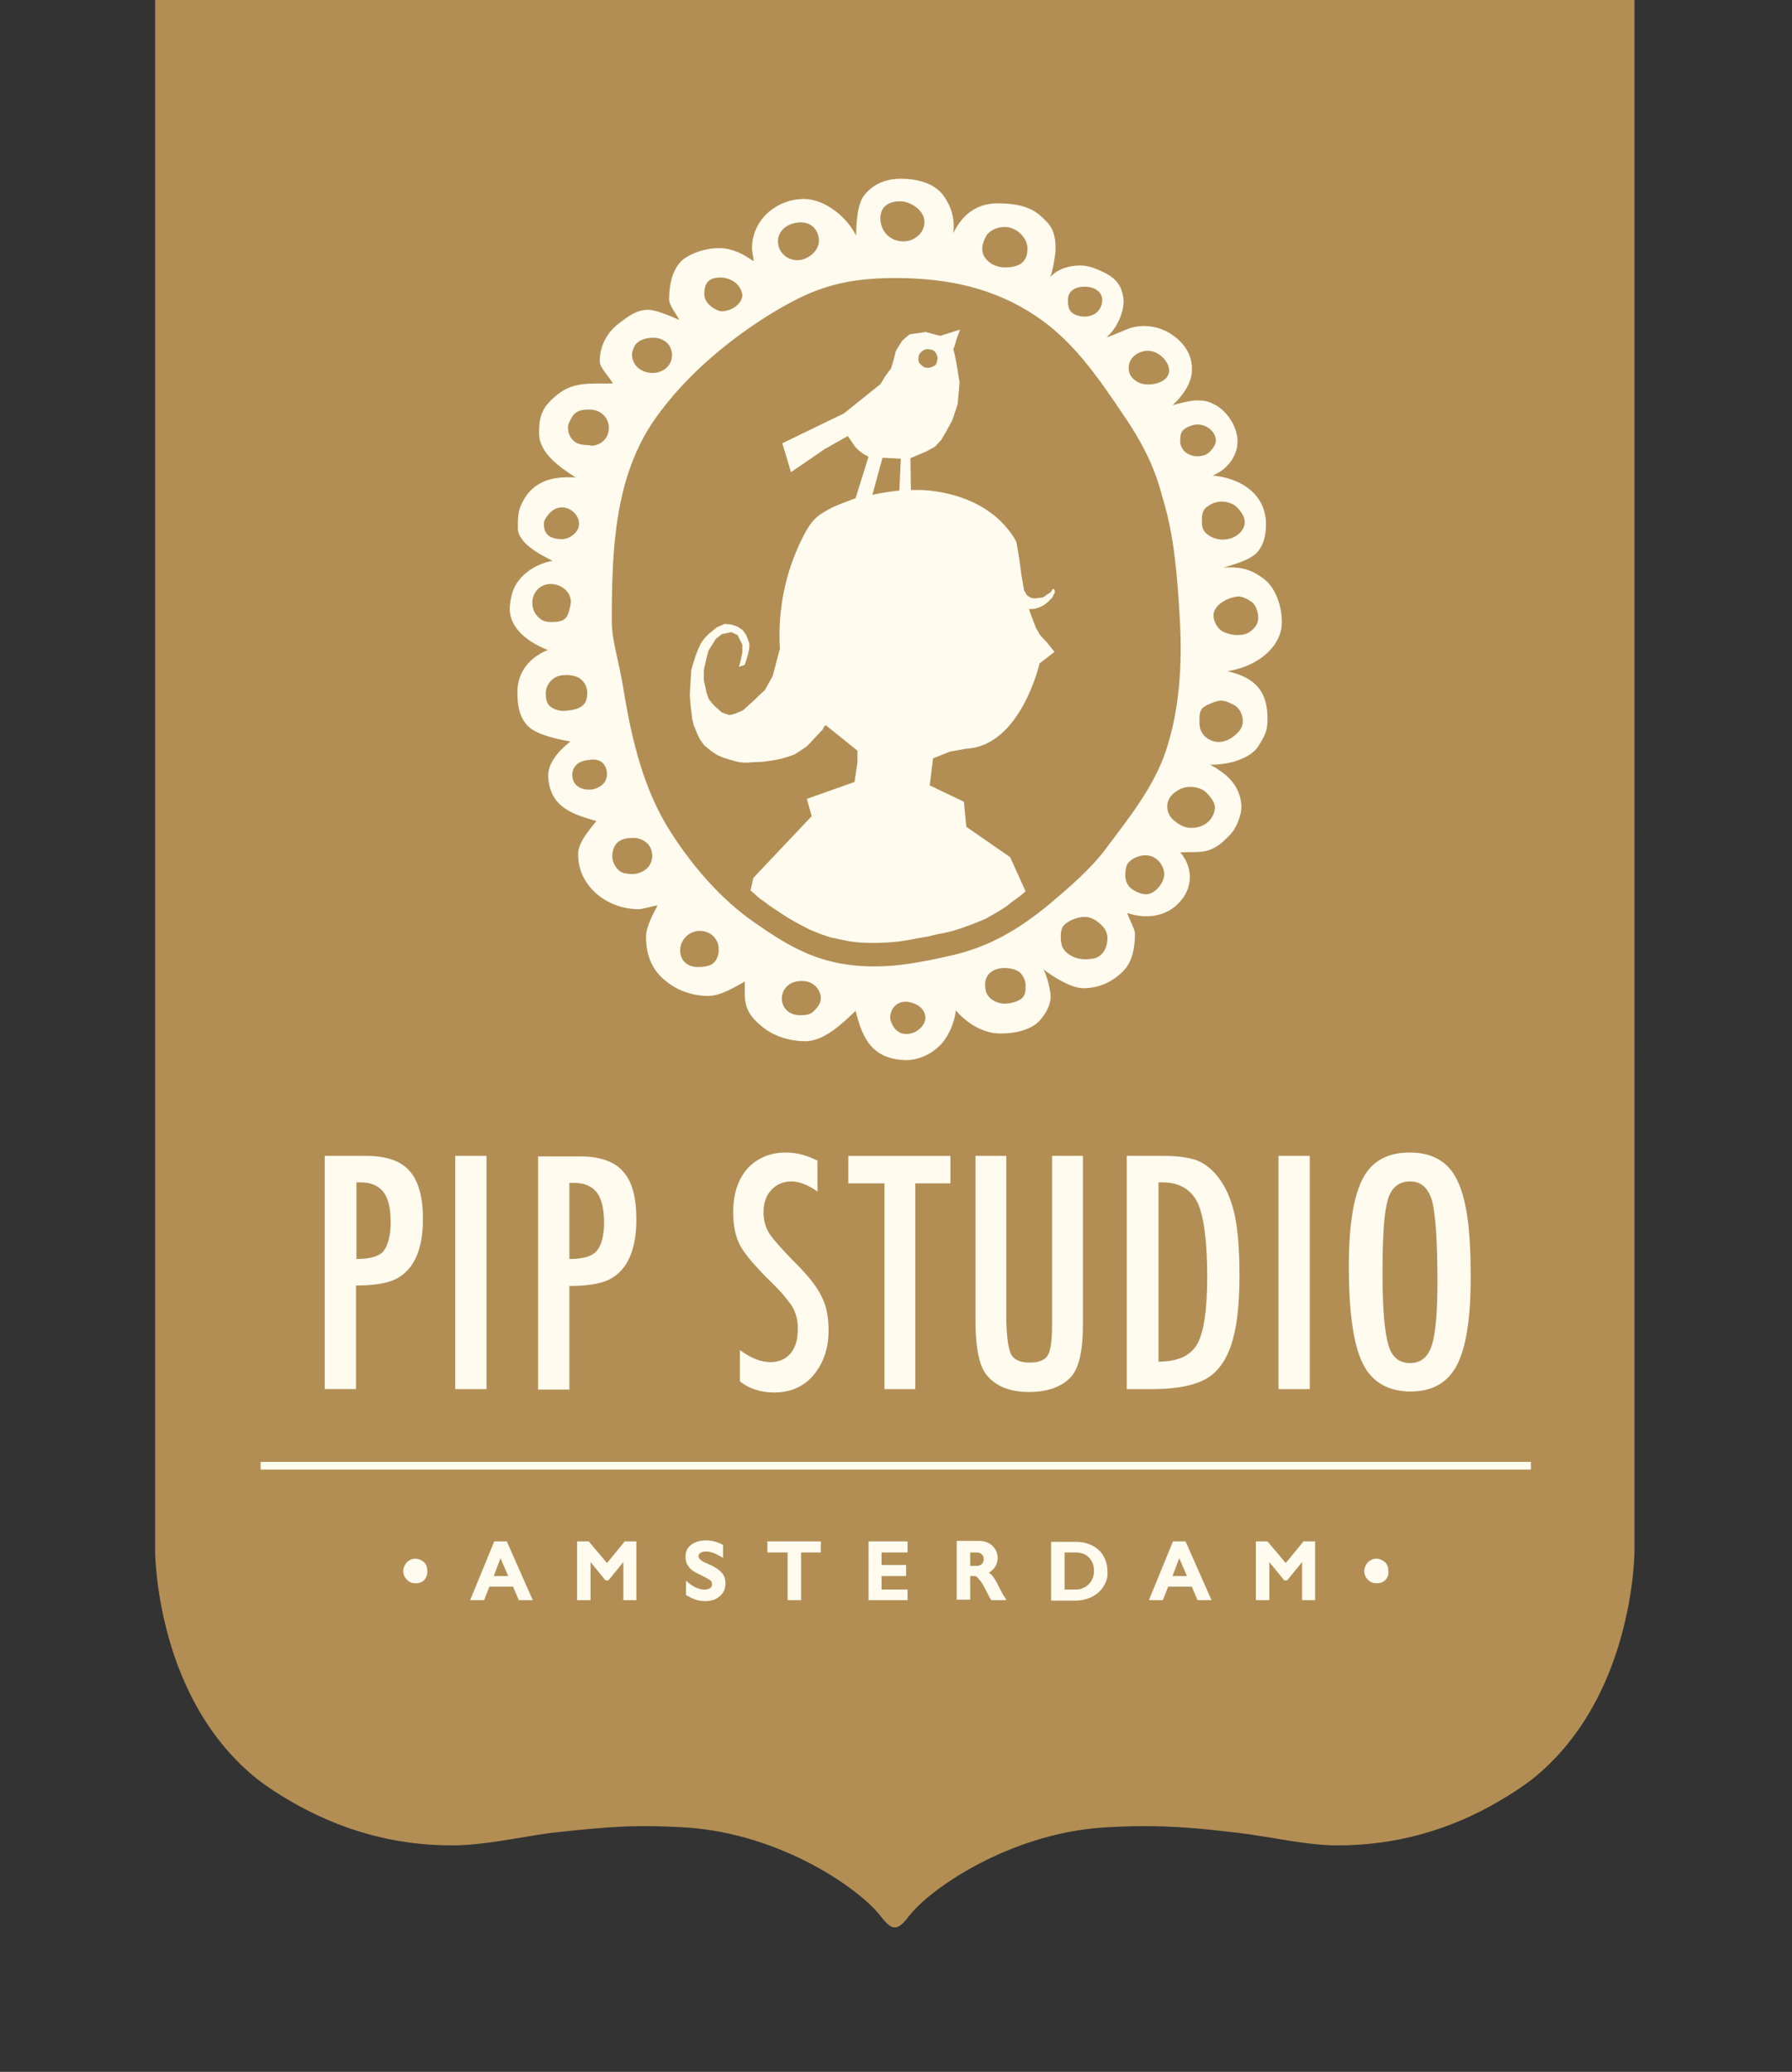
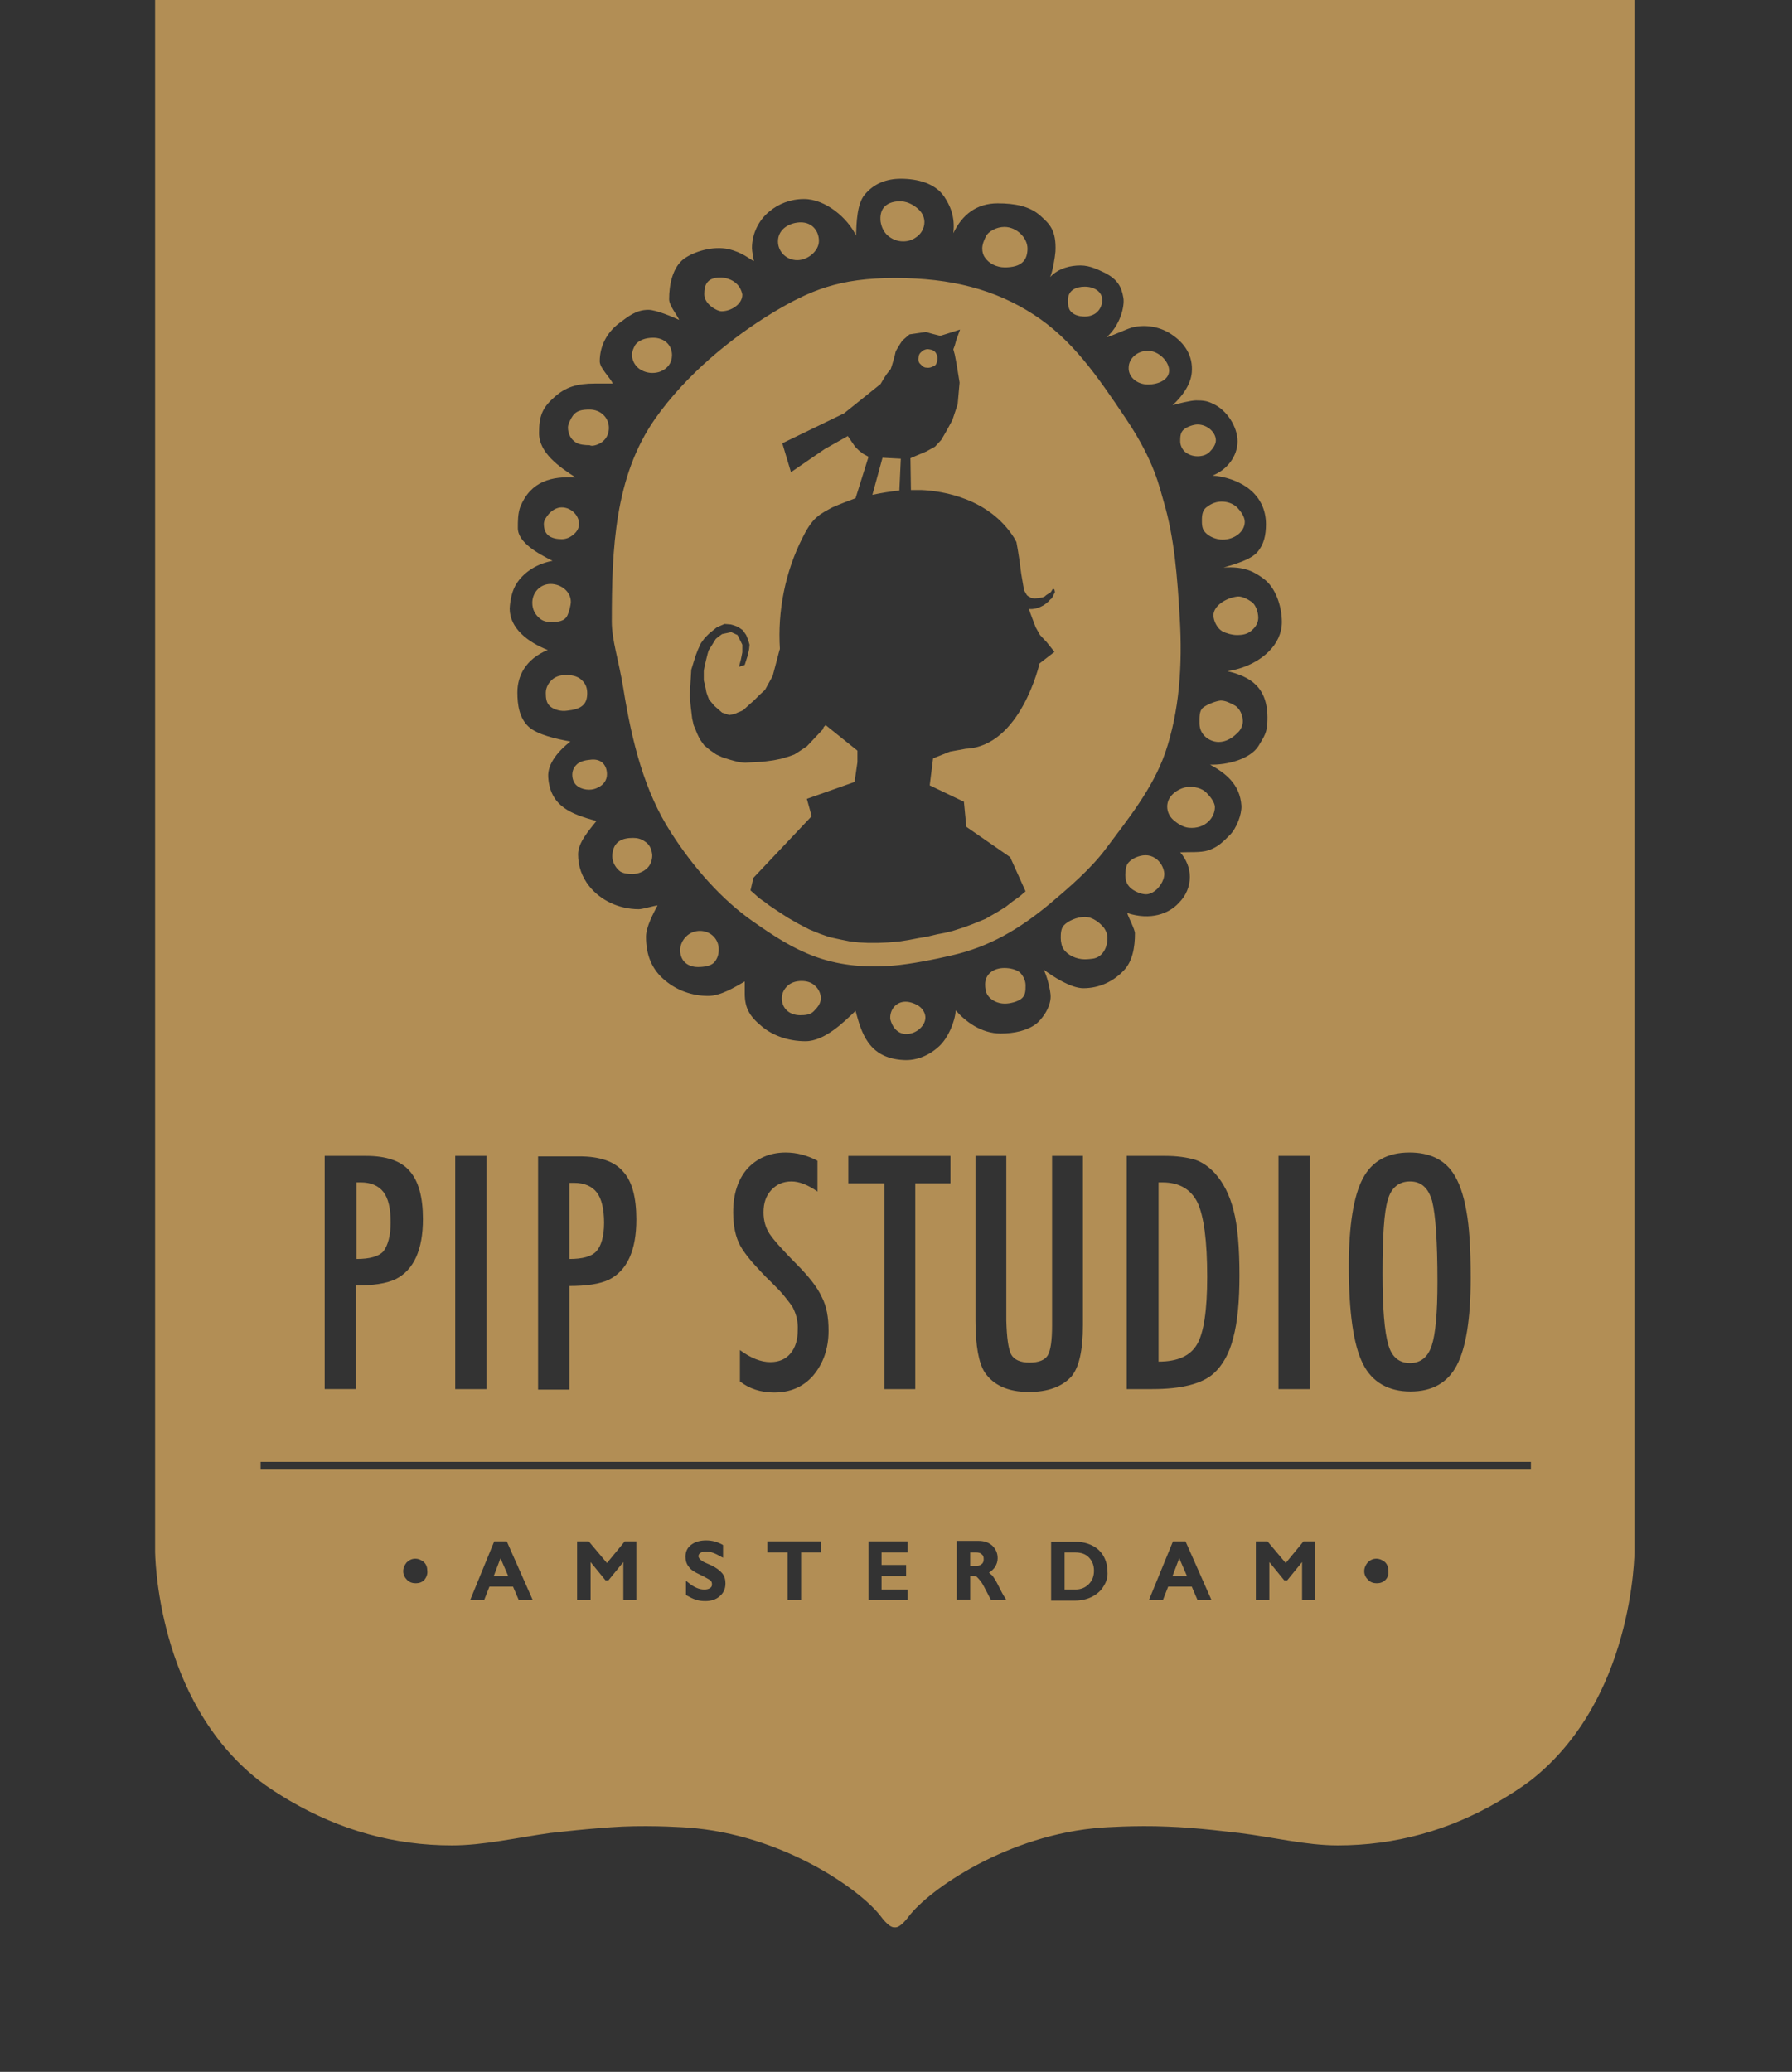
<svg xmlns="http://www.w3.org/2000/svg" baseProfile="tiny" id="Ebene_1" version="1.2" viewBox="0 0 372 430">
  <rect x="0" y="0" width="372" height="430" fill="#333333" stroke="none" />
-   <path d="M59.7,361.5c1.8,1.3,3.7,2.6,5.5,3.6,9.1,5.3,18.4,7.9,28.6,7.9h.1c3.7,0,7.8-.7,12.2-1.4,2.3-.4,4.7-.8,7.2-1.1h.2c1.4-.2,9-1.1,15.6-1.4,1.5-.1,3.1-.1,4.7-.1,5.4,0,9.8.3,9.9.3h.4c17.6,1.3,33.3,9.7,42.1,17.2,8.7-7.5,24.5-15.8,42.1-17.2h.4s4.5-.3,9.9-.3c1.6,0,3.2,0,4.7.1,6.5.2,14.1,1.2,15.6,1.4h.2c2.5.3,4.9.7,7.2,1.1,4.4.7,8.5,1.4,12.2,1.4h.1c10.2,0,19.5-2.6,28.6-7.9,1.8-1.1,3.7-2.3,5.5-3.6,7-5.6,12.1-13.8,15.1-24.4,2.4-8.4,2.5-15.2,2.5-15.2V-11H42.2v332.9s.1,6.8,2.5,15.2c2.9,10.6,8,18.8,15,24.4Z" fill="#fffbef" />
  <path d="M208.6,55.5c1.5,0,3-.3,3.8-1.2.7-.7.9-1.8.9-2.7,0-2.2-2.2-4.5-4.8-4.5-1.6,0-3.4.9-3.9,2.1-.4.8-.7,1.6-.7,2.4,0,.7.2,1.4.6,1.9.8,1.2,2.4,2,4.1,2h0ZM133.8,174.6c-.7-.5-1.5-.7-2.4-.7-2.2,0-4.2.7-4.3,3.8,0,1.2.7,2.5,1.7,3.2.7.4,1.6.5,2.5.5,1,0,2.1-.4,2.8-1,.9-.7,1.3-1.8,1.3-2.9-.1-1.3-.6-2.3-1.6-2.9h0ZM145.3,193.2c-1.1,0-2.1.4-2.9,1.2-.7.7-1.2,1.7-1.2,2.8,0,2.2,1.5,3.5,3.7,3.5,1.2,0,2.7-.2,3.4-1,.6-.7.9-1.6.9-2.5.1-2.3-1.7-4-3.9-4ZM121.9,143.9c0-.9-.2-1.7-.8-2.4-.8-1-2-1.4-3.5-1.4-1.1,0-2,.2-2.8.8-.9.7-1.5,1.8-1.5,2.9s.1,2.1.9,2.8,2.3,1.1,3.5.9c2.9-.3,4.2-1.2,4.2-3.6ZM122.4,157.7c-1.1.1-2.2.4-2.8,1.1-.5.5-.8,1.2-.8,2,0,1,.4,2,1.3,2.5.6.4,1.4.6,2.2.6.7,0,1.4-.2,1.9-.5,1.1-.5,1.8-1.5,1.8-2.7,0-1.7-1-3.4-3.6-3h0ZM184.3,48.9c.8.7,1.9,1.2,3.2,1.2,1,0,1.9-.3,2.6-.8,1.1-.7,1.8-1.9,1.8-3.2,0-.8-.3-1.6-.8-2.2-.8-1-2.5-2.1-4-2.1,0,0-4.8-.5-4.3,4.2.2,1.2.7,2.2,1.5,2.9ZM225.2,190.3c-1.6,0-3.5.8-4.4,1.8-.6.7-.6,1.8-.6,2.6,0,.7.2,1.8.6,2.3.8,1.2,2.6,2.1,4.4,2.1.5,0,1.6-.1,2-.2,1.9-.5,2.7-2.5,2.7-4.2,0-.8-.3-1.5-.7-2.1-.8-1-2.3-2.3-4-2.3h0ZM292.7,282.9c2.2,0,3.7-1.2,4.5-3.6s1.2-6.8,1.2-13.3c0-8.4-.4-13.9-1.1-16.7-.8-2.8-2.3-4.1-4.6-4.1s-3.9,1.3-4.6,3.8c-.8,2.6-1.1,7.7-1.1,15.4,0,7.1.4,12,1.2,14.7.7,2.5,2.2,3.8,4.5,3.8h0ZM149.8,64.6c2,0,4.3-1.5,4.3-3.4v-.1c-.7-3.4-4.3-3.5-4.3-3.5-3.1-.1-3.6,1.6-3.6,3.5,0,2,2.6,3.5,3.6,3.5ZM165.5,54c2.2,0,4.5-1.9,4.5-4s-1.5-4.2-4.5-3.8c-2.2.3-4,1.7-4,3.9s1.8,3.9,4,3.9ZM192.3,76.3c.7.1,1.1-.1,1.7-.4.4-.2.5-.8.6-1.3s-.1-.9-.3-1.3c-.3-.5-.7-.7-1.4-.8-.4-.1-.8,0-1.2.2-.4.3-.9.6-1,1.3-.1.6-.1,1.2.4,1.6.4.4.7.7,1.2.7h0ZM249.5,107.9c0,.9,0,1.9.7,2.6.8.9,2.3,1.5,3.6,1.5,2.4,0,4.6-1.6,4.6-3.7,0-1.1-.9-2.3-1.7-3.1-.8-.7-1.9-1.1-3.1-1.1-1.1,0-2.1.4-2.9,1-1,.6-1.2,1.6-1.2,2.8h0ZM251.9,127.7c0,1.2.8,2.7,1.8,3.3.7.4,2.1.8,3,.8,1.2,0,2.4-.1,3.5-1.3.6-.6,1-1.4,1-2.3,0-1.1-.5-2.7-1.4-3.3-.7-.5-2-1.2-2.9-1.1-2.5.3-5,2-5,3.9h0ZM249.7,146.9c-.8.7-.7,2.1-.7,3.2s.4,2,1.1,2.7c.7.7,1.8,1.2,2.9,1.2.7,0,1.5-.2,2.2-.6.8-.4,1.4-1,2-1.6.5-.6.8-1.4.8-2.1,0-1.2-.6-2.7-1.7-3.3-.9-.5-1.9-1-2.9-1-1.1.1-3,.9-3.7,1.5h0ZM239.8,178.1c-.6-.4-1.3-.6-2-.6-1.4,0-3.2.8-3.8,1.9-.3.6-.4,1.5-.4,2.2,0,1.1.3,1.9,1,2.6.7.7,2.2,1.4,3.3,1.4,1.3,0,2.5-1.1,3.1-2.1.4-.6.7-1.4.7-2.2-.1-1.2-.8-2.5-1.9-3.2h0ZM225.2,65.7c.9,0,1.8-.3,2.4-.8.7-.6,1.1-1.4,1.2-2.3.2-2-1.6-3.1-3.6-3.1-1.8,0-3.4.7-3.5,2.6v.5c0,.6.1,1.3.4,1.8.6.9,1.8,1.3,3.1,1.3h0ZM247,163.3c-1.5,0-3.1.9-3.9,1.9-.5.6-.8,1.4-.8,2.2,0,1.1.5,2.1,1.3,2.8s2,1.5,3.2,1.6c3.4.3,5.4-2.1,5.4-4.3,0-.9-.9-2.1-1.5-2.7-.8-1-2.2-1.5-3.7-1.5ZM248.6,94.7c1,0,1.9-.3,2.5-.9.6-.6,1.3-1.5,1.3-2.4,0-1.7-1.8-3.3-3.8-3.3-.9,0-2.2.5-2.8,1-.8.6-.8,1.6-.8,2.5,0,.8.4,1.6.9,2.1.7.6,1.6,1,2.7,1h0ZM188,207.9c-2,0-3.2,1.6-3.2,3.3v.3c.9,3.4,3.4,3.1,3.4,3.1,2,0,3.9-1.7,3.9-3.4,0-.8-.4-1.6-1.1-2.2-.7-.6-2-1.1-3-1.1h0ZM166.4,203.6c-1.1,0-2.1.3-2.8.9-.8.7-1.3,1.6-1.3,2.7,0,2.1,1.6,3.5,3.8,3.5,1.1,0,2.1-.1,2.8-.8.7-.7,1.5-1.6,1.5-2.7,0-1-.5-2-1.2-2.6-.7-.7-1.7-1-2.8-1h0ZM208.5,200.9c-2.3,0-4,1.3-4,3.4,0,.7.1,1.6.5,2.2.7,1.1,2.1,1.8,3.6,1.8,1.1,0,2.6-.4,3.4-1,.9-.7.9-1.7.9-2.8,0-1-.5-2-1.2-2.7-.8-.6-2-.9-3.2-.9h0ZM238.3,79.8c2.2,0,4.4-1,4.4-2.9s-2.2-4.1-4.4-4.1-4,1.6-4,3.5c-.1,1.9,1.7,3.5,4,3.5ZM135.4,77.4c.6,0,1.2-.1,1.7-.3,1.5-.6,2.4-1.8,2.4-3.4,0-2.1-1.6-3.6-3.9-3.6-1.6,0-3.1.5-3.8,1.6-.3.6-.6,1.2-.6,1.9,0,1,.4,1.9,1.1,2.6.7.7,1.9,1.2,3.1,1.2ZM202.6,322.2h-1.2v2.8h1.2c.5,0,.9-.1,1.2-.4.3-.2.4-.6.4-1,0-.5-.1-.8-.4-1-.2-.3-.7-.4-1.2-.4ZM32.2-21v342.9s0,7.9,2.8,17.9c2.7,9.7,8.1,21.3,18.6,29.6,2.1,1.6,4.3,3,6.5,4.3,10.6,6.2,21.8,9.3,33.7,9.3,6.6,0,13.4-1.6,20.6-2.6h.1c1-.1,8.5-1,14.7-1.3,6.7-.3,13.4.2,13.5.2,19.7,1.4,36,12.9,40.2,18.5,0,0,1.5,2.1,2.6,2.2h.5c1.1-.1,2.6-2.2,2.6-2.2,4.2-5.6,20.6-17.1,40.2-18.5.1,0,6.8-.5,13.5-.2,6.2.2,13.7,1.2,14.7,1.3h.1c7.3.9,14,2.6,20.6,2.6,11.9,0,23.2-3.1,33.7-9.3,2.2-1.3,4.4-2.7,6.5-4.3,10.5-8.3,15.9-19.9,18.6-29.6,2.8-10,2.8-17.9,2.8-17.9V-21H32.2ZM282.9,244.6c1.9-3.6,5.1-5.4,9.7-5.4,4.1,0,7.1,1.4,9,4.2,1.3,1.9,2.2,4.5,2.8,7.9.6,3.2.9,7.8.9,13.9,0,8.6-1,14.6-2.9,18.2s-5.1,5.4-9.6,5.4-8-1.9-9.9-5.8c-1.9-3.8-2.9-10.5-2.9-20.2,0-8.5,1-14.6,2.9-18.2ZM107.3,121c1.2-1.8,3.6-3.9,7.4-4.6-3-1.5-7.2-3.8-7.2-6.8,0-1.5,0-3,.5-4.4,2.2-5.4,6.6-6.4,11.5-6.1-3.4-2.2-7.6-5.1-7.6-9.2,0-3.4.6-5.2,3.1-7.4,2.4-2.2,4.8-2.9,8.5-2.9h3.7c-.5-1.2-2.7-3.2-2.7-4.6,0-3.2,1.5-6,4-7.9,1.9-1.4,3.5-2.8,6.1-2.8,1.6,0,5.1,1.5,6.4,2.1-.5-1.1-2.1-3-2.1-4.3,0-3,.7-6.6,3.1-8.4,2.1-1.5,6-2.7,9.2-2,3,.7,4.4,2.1,5.3,2.5-.1-.6-.4-2.1-.4-2.7,0-3,1.4-5.8,3.6-7.6,1.9-1.6,4.4-2.6,7.2-2.6,4.5,0,9.1,4,10.8,7.6.1-2.7.2-6.6,1.8-8.5,1.9-2.3,4.5-3.3,7.5-3.3,3.4,0,7.1.9,9,3.7,1.2,1.8,2.3,4.1,1.9,7.6,1.8-3.8,4.8-6.2,9.2-6.2,3.6,0,6.7.6,8.9,2.6,1.9,1.7,3.3,3,3.1,7.4-.1,1.3-.6,4.2-1.1,5.3,1.8-1.9,4.3-2.4,6.3-2.4s3.7.9,5.2,1.6c2.4,1.3,3.3,2.7,3.7,5.1.3,1.8-.7,5.8-3.5,8.2,1.2-.3,3.9-1.6,5.2-2,3-.8,6.1-.1,8.3,1.4,2.7,1.8,4.5,4.4,4.2,7.9-.2,2.5-2,5-4,6.8,1-.3,3.8-1,4.9-1,1.5,0,2.3.1,3.5.7,2.9,1.3,5.1,4.8,5.1,7.8s-2.1,5.9-5.2,7.1c2.7.2,5.2,1.1,7.1,2.4,2.7,1.9,4,4.6,4,7.7,0,2.2-.4,4.2-1.8,5.8s-4.7,2.5-7,3.2c4.4-.3,6.4.9,8.3,2.3,2.6,1.9,3.8,5.9,3.8,9,0,2.3-1,4.4-2.7,6.1-2.1,2.1-5.2,3.6-8.6,4.1,4.6,1.1,8.5,3.2,8.3,10.2,0,2.5-.7,3.4-1.9,5.4-1.7,2.6-6.3,3.9-10,3.8,3.1,1.7,6.2,4,6.5,8.5.1,1.8-1,4.7-2.4,6.1-1.3,1.3-2.4,2.5-4.5,3.2-1.6.5-3.9.3-5.8.4,1.3,1.5,2,3.3,2,5.1,0,2-.8,3.9-2.3,5.4-2,2.2-5.8,3.7-10.7,2.1.2.8,1.6,3.4,1.6,4.2,0,2.9-.5,5.9-2.4,7.8-2.1,2.2-5,3.6-8.3,3.6-2.6,0-6.3-2.4-8.3-3.9.7,1.1,1.5,4.4,1.5,5.6,0,2.5-2,4.9-3,5.7-1.9,1.4-4.5,2-7.4,2-4,0-7.3-2.5-9.3-4.8-.2,2.5-1.6,5.7-3.4,7.4-1.9,1.8-4.6,3.1-7.5,2.9-7.3-.4-8.7-5.8-9.9-10.2-2.4,2.3-6.4,6.3-10.4,6.3-3.6,0-6.9-1.2-9.2-3.2-2.4-2-3.4-3.7-3.4-6.7v-2.5c-2.1,1.2-5,3-7.6,3-3.4,0-6.5-1.2-8.8-3.1-2.9-2.3-4.1-5.4-4.1-9.2,0-2,1.5-4.8,2.4-6.5-.8.1-3.1.8-3.9.8-4.2,0-8-1.9-10.3-4.8-1.5-1.9-2.3-4.1-2.3-6.6s2.4-5.1,3.8-6.9c-5-1.4-9.6-2.9-10-9.1-.2-2.9,2.3-5.6,4.6-7.4-2.8-.5-6.9-1.4-8.7-3.1-1.9-1.8-2.3-4.5-2.3-7.1,0-3.4,1.7-6.9,6.3-8.8-4.1-1.6-7.9-4.5-7.9-8.6.1-1.8.5-3.8,1.5-5.3h0ZM271.9,239.9v48.4h-6.5v-48.4h6.5ZM257.3,264.7c0,5.3-.4,9.7-1.3,13-.8,3.2-2.2,5.7-4.1,7.4-2.4,2.1-6.6,3.2-12.7,3.2h-5.3v-48.4h8c2.4,0,4.5.3,6.2.8,1.5.5,2.9,1.5,4.1,2.8,1.8,2,3.1,4.6,3.9,7.8.8,3.1,1.2,7.6,1.2,13.4h0ZM209.9,281.1c.6,1.1,1.9,1.7,3.8,1.7s3.2-.5,3.8-1.5.9-3.1.9-6.2v-35.2h6.4v35.1c0,5.3-.8,8.8-2.4,10.7-1.9,2.1-4.9,3.2-8.8,3.2-4.3,0-7.4-1.4-9.2-4.1-1.2-1.9-1.9-5.4-1.9-10.7v-34.2h6.4v34.2c.1,3.5.4,5.8,1,7h0ZM176.1,245.6v-5.7h21.2v5.7h-7.3v42.7h-6.4v-42.7h-7.5,0ZM164.6,271.4c-.4-.7-1-1.4-1.7-2.3s-1.6-1.8-2.7-2.9c-1.7-1.6-3-3.1-4.1-4.3-1.1-1.3-1.9-2.4-2.4-3.3-1-1.8-1.5-4.2-1.5-7,0-3.8,1-6.8,2.9-9,2-2.2,4.7-3.4,8-3.4,2.3,0,4.5.6,6.6,1.7v6.4c-2-1.4-3.8-2.1-5.4-2.1-1.7,0-3.1.6-4.2,1.8-1.1,1.2-1.6,2.7-1.6,4.6,0,1.7.4,3.1,1.2,4.4.4.6,1.1,1.5,2,2.5s2.1,2.3,3.5,3.7c2.7,2.7,4.5,5,5.4,7,1,1.9,1.4,4.2,1.4,7,0,3.7-1.1,6.8-3.2,9.3-2.1,2.4-4.8,3.5-8.1,3.5-2.8,0-5.2-.8-7.1-2.3v-6.5c2.3,1.7,4.4,2.5,6.3,2.5,1.8,0,3.2-.6,4.2-1.8,1-1.2,1.5-2.8,1.5-4.8.1-1.8-.3-3.3-1-4.7h0ZM132.1,253.1c0,6.4-1.9,10.6-5.7,12.5-1.9.9-4.7,1.3-8.2,1.3v21.5h-6.5v-48.4h8.6c4.1,0,7.2,1,9,3.1,1.9,2,2.8,5.4,2.8,10h0ZM94.5,239.9h6.5v48.4h-6.5v-48.4ZM67.4,239.9h8.6c4.1,0,7.2,1,9,3.1,1.9,2.1,2.8,5.5,2.8,10,0,6.4-1.9,10.6-5.7,12.5-1.9.9-4.7,1.3-8.2,1.3v21.5h-6.5v-48.4h0ZM88.1,327.9c-.5.5-1.1.7-1.8.7s-1.3-.2-1.8-.7-.8-1.1-.8-1.8.3-1.3.7-1.8c.5-.5,1.1-.8,1.8-.8s1.3.3,1.8.7c.5.5.7,1.1.7,1.8.1.7-.2,1.4-.6,1.9h0ZM107.7,332.1l-1.2-2.8h-4.9l-1.1,2.8h-2.9l5-12.2h2.6l5.4,12.2h-2.9ZM132.2,332.1h-2.8v-7.9l-3.1,3.8h-.6l-3.1-3.8v7.9h-2.8v-12.2h2.4l.1.1,3.7,4.4,3.7-4.5h2.4v12.2h.1ZM149.4,331.3c-.8.7-1.8,1-3,1-.8,0-1.4-.1-2-.3-.6-.2-1.2-.5-1.9-.9l-.1-.1v-2.9l.4.3c1.2,1,2.3,1.5,3.4,1.5.5,0,.9-.1,1.2-.3.3-.2.4-.4.4-.8,0-.5-.2-.8-.8-1.1-.5-.3-1.1-.6-1.9-1-.9-.4-1.7-.9-2.1-1.5-.5-.6-.7-1.3-.7-2.1,0-1.1.4-1.9,1.2-2.5s1.8-.9,3.1-.9c1.2,0,2.3.3,3.4.9l.1.1v2.6l-.4-.2c-1.2-.7-2.2-1.1-3.1-1.1-.5,0-.9.1-1.2.3-.3.2-.4.4-.4.7s.3.7.8,1c.1.1.5.3,1.9.9,1,.5,1.7,1,2.2,1.6s.7,1.3.7,2.1c0,1.2-.4,2-1.2,2.7h0ZM170.5,322.2h-4.2v9.9h-2.8v-9.9h-4.2v-2.3h11.1v2.3h.1ZM188.5,332.1h-8.2v-12.2h8.1v2.3h-5.4v2.6h5.1v2.3h-5.1v2.8h5.4v2.2h.1ZM205.8,332.1l-.1-.1c-.2-.3-.4-.7-.7-1.3-.6-1.2-1.1-2.1-1.4-2.5-.3-.4-.6-.7-.8-.9-.2-.2-.5-.2-.8-.2h-.6v4.9h-2.8v-12.2h4.5c1.2,0,2.1.3,2.9,1,.7.7,1.1,1.5,1.1,2.6,0,.7-.2,1.3-.6,1.9-.3.4-.7.8-1.2,1.1.2.2.5.4.7.6.3.4.7,1,1.1,1.8.7,1.4,1.2,2.4,1.6,2.9l.2.4h-3.1,0ZM229.1,329.2c-.5.9-1.3,1.6-2.4,2.2-1,.5-2.2.8-3.5.8h-5v-12.2h5.2c1.3,0,2.4.3,3.4.8s1.8,1.3,2.3,2.2c.5.9.8,2,.8,3.2.1,1-.2,2.1-.8,3h0ZM248.6,332.1l-1.2-2.8h-4.9l-1.1,2.8h-2.9l5-12.2h2.6l5.4,12.2h-2.9ZM273.1,332.1h-2.8v-7.9l-3.1,3.8h-.6l-3.1-3.8v7.9h-2.8v-12.2h2.4l.1.1,3.7,4.4,3.7-4.5h2.4v12.2h.1ZM287.6,327.9c-.5.5-1.1.7-1.8.7s-1.3-.2-1.8-.7-.8-1.1-.8-1.8.3-1.3.7-1.8c.5-.5,1.1-.8,1.8-.8s1.3.3,1.8.7c.5.5.7,1.1.7,1.8.1.7-.1,1.4-.6,1.9h0ZM317.9,305H54.1v-1.6h263.7v1.6h.1ZM223.1,322.2h-2.1v7.7h2.2c1.2,0,2.1-.4,2.8-1.1s1.1-1.6,1.1-2.8-.4-2.1-1.1-2.8c-.7-.7-1.6-1-2.9-1h0ZM243.4,327.1h3l-1.6-3.7-1.4,3.7ZM102.5,327.1h3l-1.6-3.7-1.4,3.7ZM81.1,253.7c0-2.9-.5-5-1.5-6.3s-2.6-2-4.7-2h-.9v15.9c2.7,0,4.6-.5,5.6-1.6.9-1.2,1.5-3.2,1.5-6h0ZM139.3,172.8c4.6,7.2,10.6,14,17.1,18.5,8.4,5.9,15.6,10.2,29.1,9.1,3.6-.3,8.6-1.3,12-2.1,7.9-1.8,14-5.4,20.4-10.7,3.8-3.2,8.6-7.3,11.7-11.5,4.4-5.9,9.7-12.4,12.3-19.9,2.9-8.5,3.6-18,3-28-.5-8.5-1.1-16.5-3.3-24-.9-3-1.9-8.4-7.8-17.2-6.1-9.1-11.2-16.5-19.2-21.7s-17.1-7.6-28.8-7.6-17.7,2.6-25.4,7.2c-8.7,5.3-17.9,12.8-24.4,22-8.4,12-9,26.9-9,42.1,0,3.9,1.4,7.8,2.4,13.9,1.8,11.2,4.4,21.4,9.9,29.9ZM143.3,142.4l.2-3.4.9-2.9.5-1.3.6-1.3.8-1.1.9-.9,1.6-1.3,1.6-.7,1.3.1.7.2.8.3,1,.7.7,1,.4,1,.3,1-.1,1-.3,1.3-.6,1.9-1.2.4.4-1.5.3-1.5v-1.6l-1-2-1.3-.6-1.9.4s-1.1.8-1.3,1c-.1.2-1.4,2.2-1.5,2.4s-1,3.8-1,4.3v1.9s.5,2,.5,2.3c0,.2.6,1.7.6,1.7l1.1,1.3,1.6,1.4,1.5.5s1.2-.2,1.5-.4,1.3-.4,1.7-.9c.4-.4,1.9-1.7,1.9-1.7l1.2-1.2,1.1-1,1.6-2.9,1.4-5.3.1-.3c-.5-7.9,1.1-16,4.7-23.1.8-1.6,1.7-3.2,3-4.3.9-.8,2.1-1.4,3.2-2,1.6-.7,3.2-1.3,4.8-1.9l.1-.3,2.6-8.3-1.1-.6-.9-.7-.8-.8-1.5-2.2-4.8,2.7-7,4.8-1.8-6,12.8-6.2,7.6-6.1s.8-1.4,1.3-2.1c.4-.5.7-.9.8-1,.2-.4,1-3.3,1-3.5,0-.3,1.4-2.4,1.4-2.4l1.5-1.3,3.4-.5,1.4.4,1.6.4,1.6-.5,2.5-.8-.8,2.2-.3,1.1-.3.8.3,1.1.4,2.1.6,3.7-.4,4.5-1.1,3.3-1.2,2.2-1.1,1.9-1.3,1.4-1.8,1-1.9.8-1.4.6.1,6.6h2.2c4.4.2,14,1.7,19.2,9.9l.5.9.3,1.7.3,1.9.4,3,.6,3.5.1.1s.3.5.4.7c.1.2.4.4.5.4.1.1.5.3.5.3l.7.1.9-.1.7-.1s.5-.2.6-.3c0-.1.7-.5.7-.5,0,0,.5-.3.5-.4,0,0,.2-.3.3-.5.2-.2.4.1.4.1l.1.5-.5,1s-.2.4-.3.4-.5.5-.5.5l-.6.5s-.3.2-.4.3l-.6.3s-.4.2-.5.2l-.6.2-.7.1h-.7l.3.9,1.1,2.9.9,1.6,1.4,1.5,1.6,2-3.1,2.4s-3.9,17.2-15.3,17.7l-3.3.6-3.5,1.4-.7,5.6,7.1,3.4.5,5.2,9.1,6.3,3.2,7.1-1.3,1.1-1.4,1-1.4,1.1-1.6,1-2.6,1.5-2.7,1.1-1.9.7-2.2.7-1.6.4-1.6.3-2.1.5-1.8.3-2.1.4-1.9.3-2.3.2-2.1.1h-2.1l-1.9-.1-1.8-.2-2-.4-2.3-.5-2-.7-2.2-.9-2.3-1.2-2.1-1.2-1.7-1.1-.9-.6-1.2-.8-1.2-.9-1-.7-1-.9-.8-.7.6-2.6,12.1-12.8-1-3.6,9.9-3.5.6-4.1v-2.4l-6.6-5.3-.4.4-.2.5-3.3,3.5-1.8,1.2-.8.5-1.1.4-1.7.5-1.5.3-2.2.3-2,.1-1.7.1s-1.5-.1-1.6-.2c-.1,0-1.5-.4-1.5-.4l-1.6-.5-1.3-.6-1.3-.9-1.2-1s-.9-1.2-.9-1.3c-.1-.1-.6-1.2-.6-1.2,0,0-.6-1.5-.7-1.7,0-.1-.3-1.3-.3-1.3l-.3-2.5s-.2-2.1-.2-2.3c0-.4.1-2,.1-2h0ZM119.1,110.9c.7-.6,1.1-1.3,1.1-2.2,0-1.7-1.6-3.4-3.6-3.4-1.1,0-2.1.7-2.7,1.4-.5.6-1,1.3-1,2,0,.9.2,1.8.9,2.4.7.6,1.8.8,2.8.8s1.8-.4,2.5-1ZM123.6,92.4c1.8-.5,2.8-1.9,2.8-3.6,0-2.1-1.7-3.8-4-3.8-1.6,0-2.7.2-3.5,1.3-.4.6-1,1.7-1,2.4,0,1.2.5,2.4,1.6,3.1.7.5,2,.6,2.9.6.4.2.8.1,1.2,0ZM187,95.2l-3.8-.2-2.1,7.7c1.9-.4,3.7-.7,5.6-.9l.3-6.6ZM112.1,128.4c.6.5,1.4.7,2.2.7,1.5,0,2.9-.1,3.5-1.4.3-.6.7-2.1.7-2.8,0-2.1-2-3.7-4.2-3.7s-3.8,1.8-3.8,3.9c0,1.4.6,2.5,1.6,3.3ZM118.2,245.4v15.9c2.7,0,4.6-.5,5.6-1.6s1.6-3.1,1.6-5.9-.5-5-1.5-6.3-2.6-2-4.7-2h-1v-.1ZM241.3,245.4h-.8v37.2c4,0,6.6-1.2,8-3.6s2.1-7.1,2.1-14c0-7.5-.7-12.6-2-15.4-1.4-2.8-3.8-4.2-7.3-4.2Z" fill="#b28e55" />
</svg>